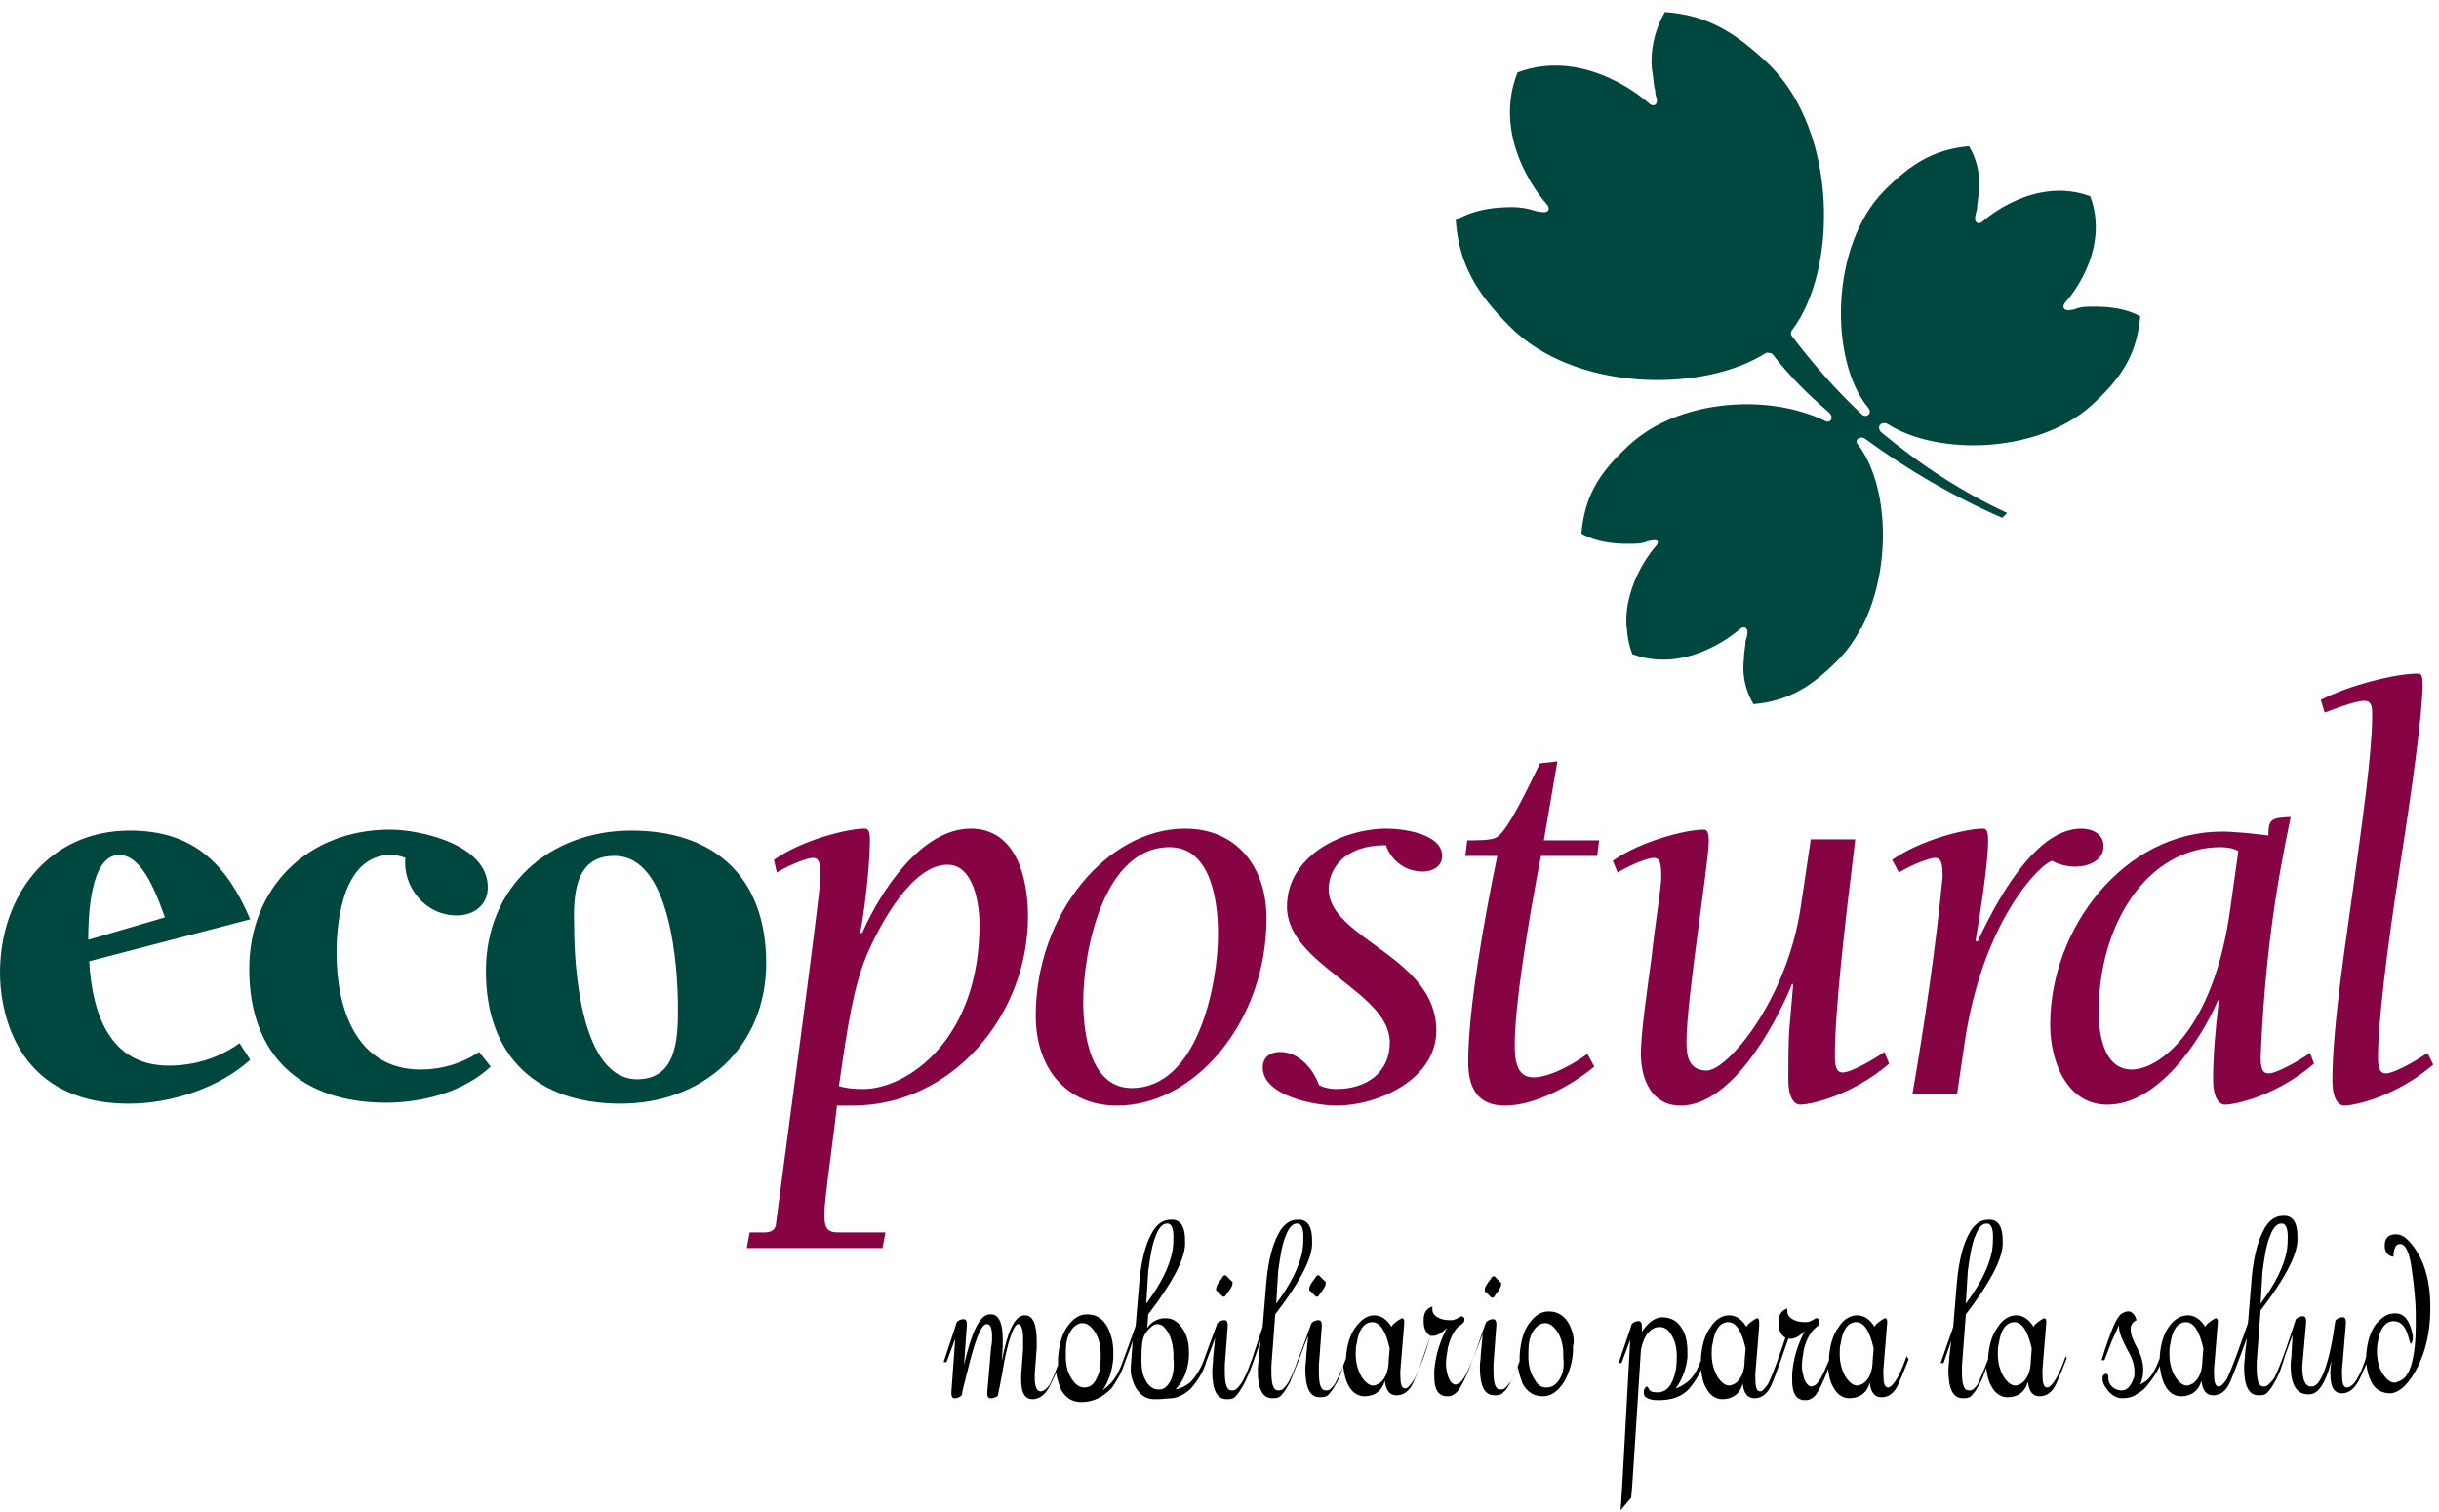
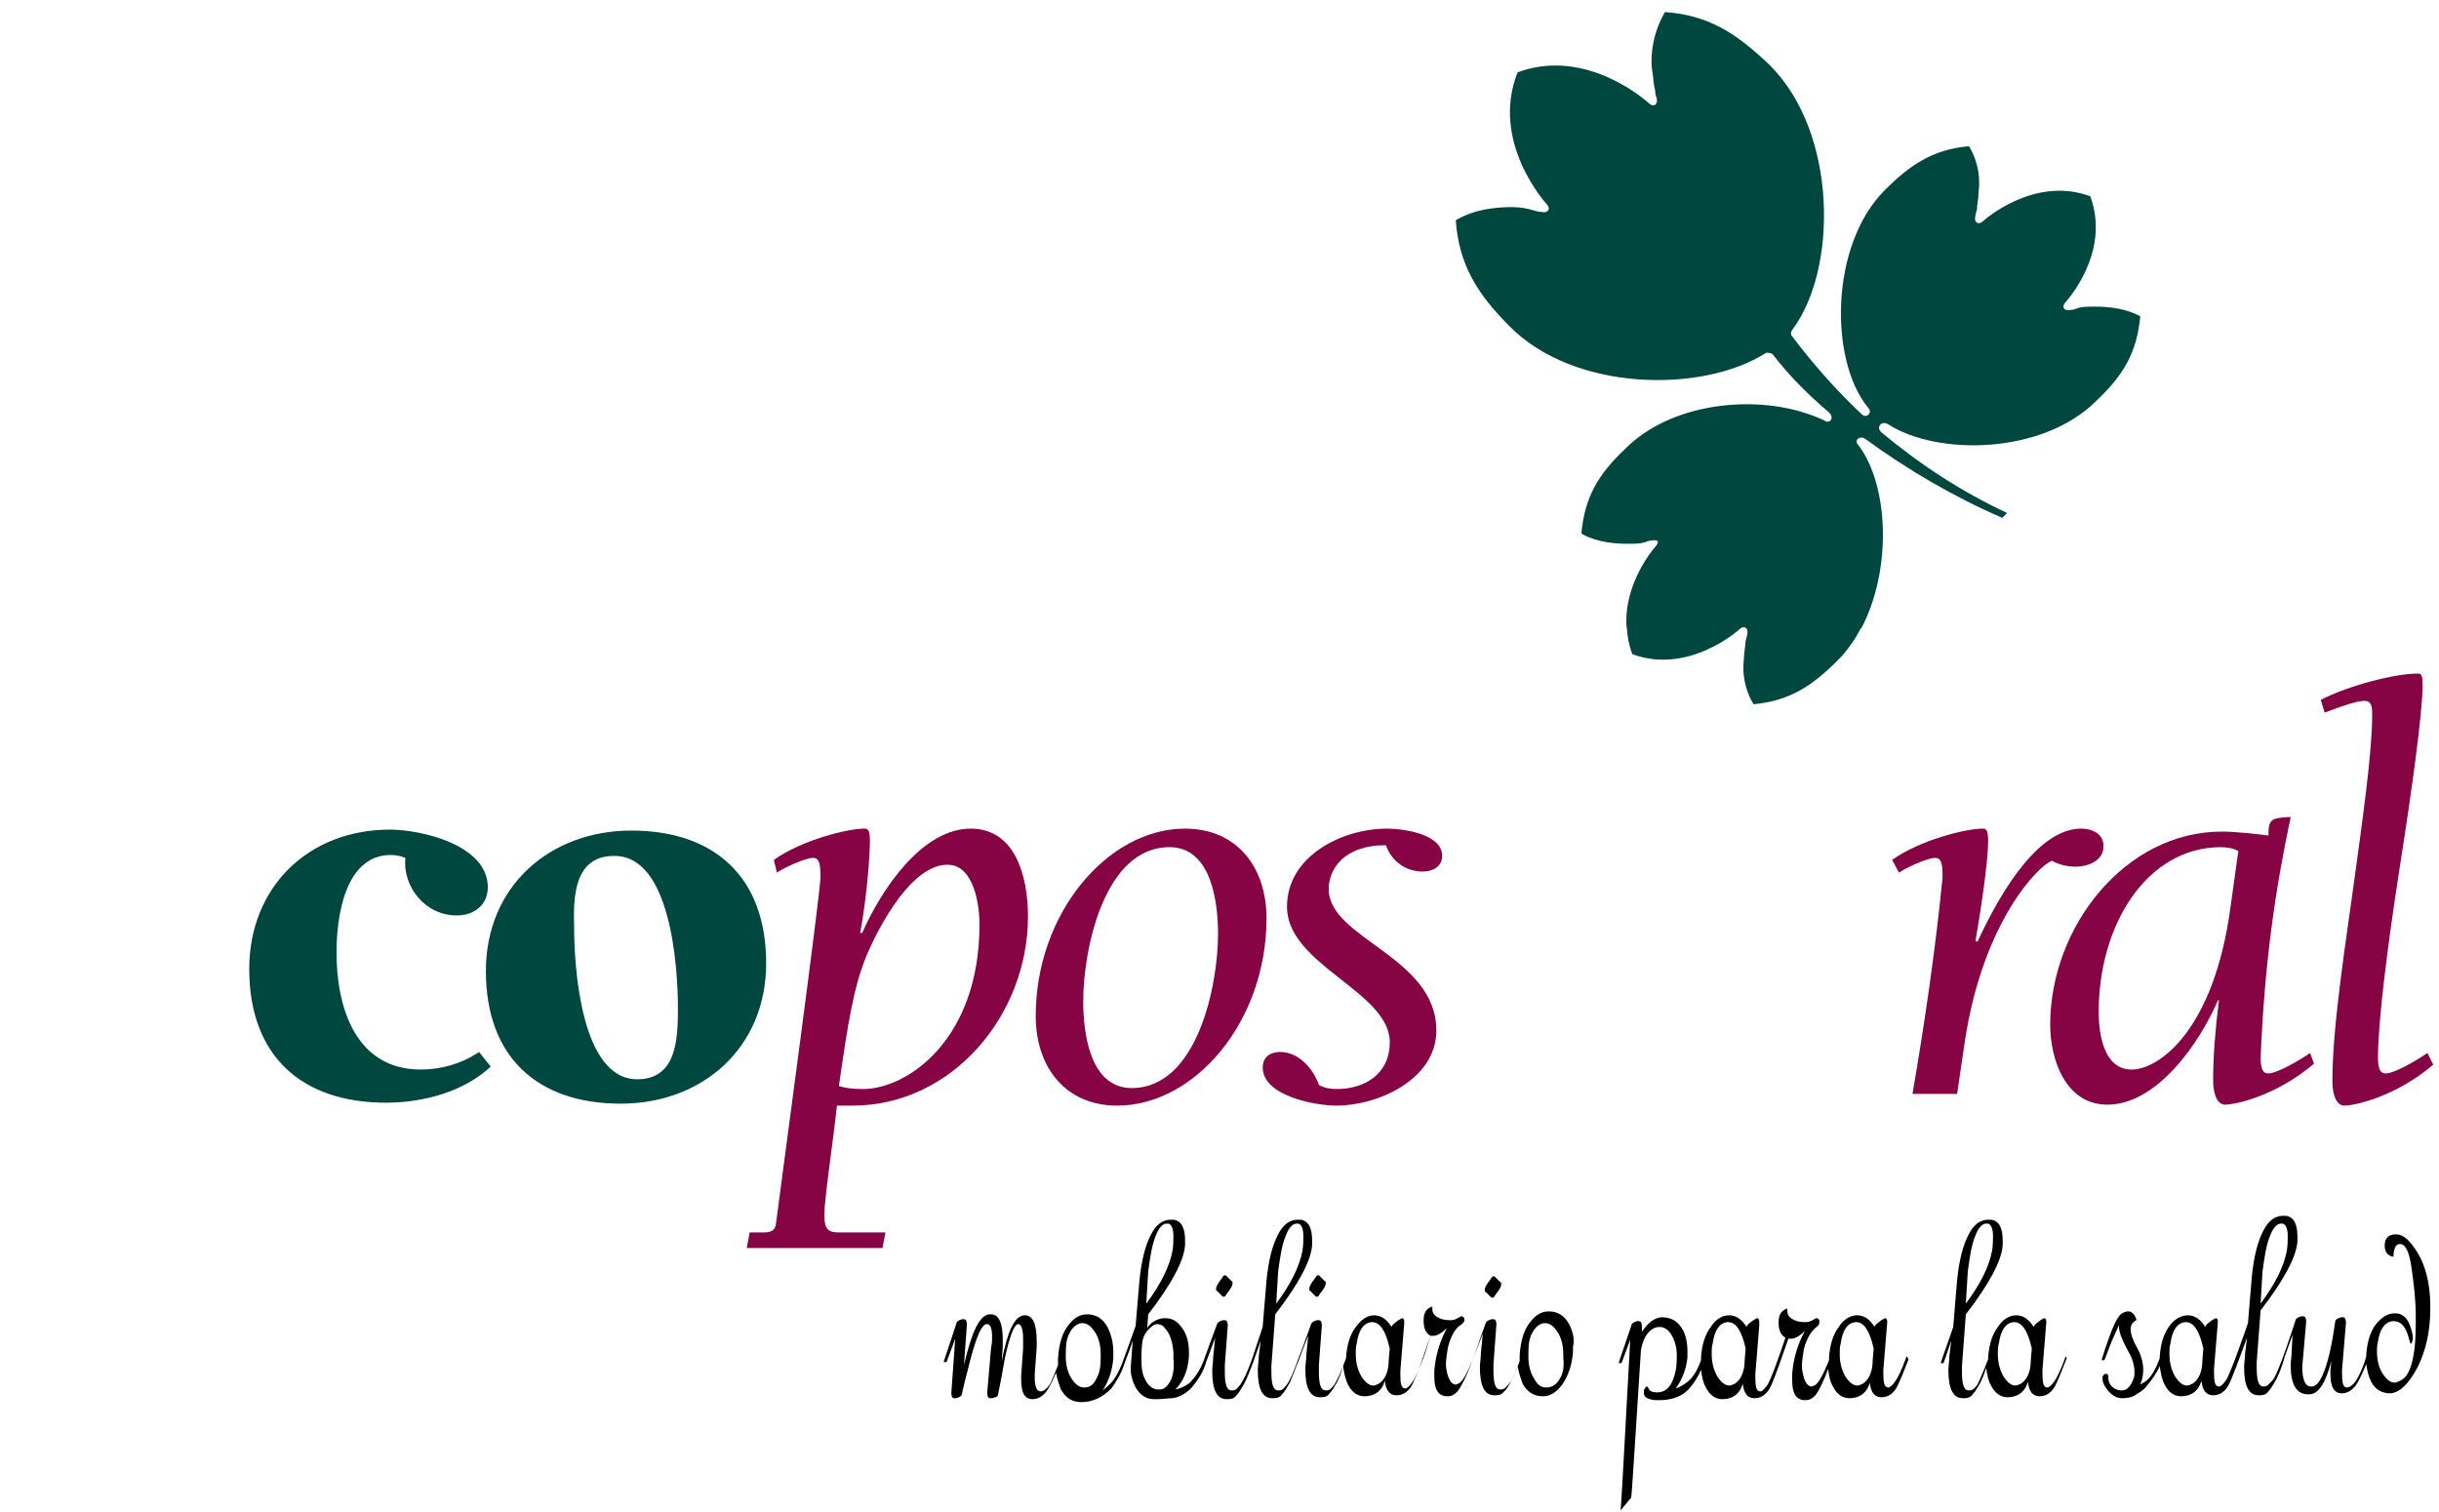
<svg xmlns="http://www.w3.org/2000/svg" width="100" height="62" viewBox="0 0 100 62" fill="none">
  <path d="M50.098 53.134C50.138 53.174 50.138 53.174 50.178 53.174C50.217 53.174 50.257 53.134 50.297 53.054L50.416 52.894C50.496 52.774 50.535 52.694 50.535 52.614C50.535 52.574 50.535 52.534 50.496 52.534L50.297 52.334C50.257 52.294 50.257 52.294 50.217 52.294C50.178 52.294 50.138 52.334 50.098 52.414L49.979 52.574C49.899 52.694 49.859 52.774 49.859 52.854C49.859 52.894 49.859 52.934 49.899 52.934L50.098 53.134Z" fill="black" />
  <path d="M53.719 52.934L53.918 53.134C53.958 53.174 53.958 53.174 53.998 53.174C54.038 53.174 54.077 53.134 54.117 53.054L54.236 52.894C54.316 52.774 54.356 52.694 54.356 52.614C54.356 52.574 54.356 52.534 54.316 52.534L54.117 52.334C54.077 52.294 54.077 52.294 54.038 52.294C53.998 52.294 53.958 52.334 53.918 52.414L53.799 52.574C53.719 52.694 53.68 52.774 53.68 52.854C53.68 52.894 53.68 52.934 53.719 52.934Z" fill="black" />
  <path d="M61.114 53.175C61.153 53.215 61.153 53.215 61.193 53.215C61.233 53.215 61.273 53.175 61.312 53.094L61.432 52.935C61.511 52.815 61.551 52.735 61.551 52.655C61.551 52.615 61.551 52.575 61.511 52.575L61.312 52.375C61.273 52.335 61.273 52.335 61.233 52.335C61.193 52.335 61.153 52.375 61.114 52.455L60.994 52.615C60.915 52.735 60.875 52.815 60.875 52.895C60.875 52.935 60.875 52.975 60.915 52.975L61.114 53.175Z" fill="black" />
  <path d="M63.976 56.494C63.857 56.734 63.658 56.894 63.419 56.894H63.38C63.181 56.894 63.022 56.774 62.903 56.534C62.743 56.294 62.664 55.974 62.664 55.614C62.664 55.574 62.664 55.534 62.664 55.494C62.664 55.135 62.704 54.855 62.823 54.654C62.942 54.415 63.141 54.255 63.34 54.255C63.539 54.255 63.698 54.375 63.857 54.615C64.016 54.855 64.095 55.175 64.095 55.534C64.095 55.574 64.095 55.614 64.095 55.654C64.135 56.014 64.095 56.294 63.976 56.494ZM56.938 55.774C56.938 56.254 56.779 56.574 56.541 56.734C56.461 56.774 56.382 56.814 56.302 56.814C56.143 56.814 55.984 56.694 55.825 56.454C55.666 56.174 55.586 55.894 55.586 55.494C55.586 55.374 55.586 55.214 55.626 55.094C55.706 54.535 55.904 54.255 56.223 54.215H56.262C56.58 54.215 56.819 54.575 56.978 55.294L56.938 55.774ZM47.992 56.614C47.873 56.854 47.714 56.974 47.554 56.974C47.515 56.974 47.475 56.974 47.435 56.974C47.197 56.934 47.038 56.774 46.918 56.494C46.839 56.334 46.799 56.094 46.799 55.774C46.799 55.574 46.799 55.294 46.839 55.014C46.879 54.775 46.998 54.575 47.197 54.415C47.276 54.335 47.356 54.295 47.435 54.295C47.554 54.295 47.674 54.335 47.753 54.455C47.952 54.654 48.071 54.974 48.111 55.454C48.111 55.534 48.111 55.614 48.111 55.694C48.151 56.054 48.111 56.374 47.992 56.614ZM44.453 56.894C44.254 56.894 44.095 56.774 43.936 56.534C43.777 56.294 43.697 55.974 43.697 55.614C43.697 55.574 43.697 55.534 43.697 55.494C43.697 55.135 43.737 54.855 43.857 54.654C43.976 54.415 44.175 54.255 44.373 54.255C44.572 54.255 44.731 54.375 44.89 54.615C45.049 54.855 45.129 55.175 45.129 55.534C45.129 55.574 45.129 55.614 45.129 55.654C45.129 56.014 45.089 56.294 44.97 56.494C44.851 56.774 44.692 56.894 44.453 56.894ZM47.077 52.135C47.157 51.535 47.236 51.015 47.395 50.655C47.515 50.335 47.674 50.175 47.833 50.175C47.873 50.175 47.912 50.175 47.912 50.175C48.032 50.215 48.111 50.375 48.111 50.695C48.111 50.855 48.111 51.055 48.071 51.295C47.952 51.935 47.594 52.655 46.998 53.455L47.077 52.135ZM52.405 52.135C52.485 51.535 52.565 51.015 52.724 50.655C52.843 50.335 53.002 50.175 53.161 50.175C53.201 50.175 53.24 50.175 53.24 50.175C53.36 50.215 53.439 50.375 53.439 50.695C53.439 50.855 53.439 51.055 53.4 51.295C53.28 51.935 52.922 52.655 52.326 53.455L52.405 52.135ZM64.334 54.295C64.135 53.935 63.857 53.775 63.499 53.775C63.181 53.775 62.942 53.935 62.704 54.255C62.465 54.575 62.346 55.014 62.306 55.574C62.306 55.654 62.306 55.734 62.306 55.814C62.147 56.294 61.988 56.614 61.869 56.734C61.749 56.894 61.67 56.974 61.551 56.974H61.511C61.312 56.974 61.233 56.734 61.233 56.214C61.233 56.134 61.233 56.054 61.233 55.934L61.352 54.335V54.295C61.352 54.175 61.312 54.095 61.233 54.095C61.193 54.095 61.193 54.095 61.153 54.095C60.994 54.135 60.914 54.215 60.914 54.255C60.636 55.014 60.477 55.534 60.358 55.814C60.119 56.374 59.96 56.654 59.801 56.734C59.761 56.734 59.722 56.774 59.682 56.774C59.563 56.774 59.443 56.654 59.364 56.414C59.324 56.294 59.284 56.094 59.284 55.934C59.284 55.734 59.324 55.534 59.364 55.254C59.483 54.775 59.682 54.455 59.881 54.335C59.96 54.295 60.04 54.215 60.04 54.135C60.04 54.095 60.04 54.095 60.04 54.055C60 54.015 60 53.975 59.92 53.975C59.881 53.975 59.841 54.015 59.761 54.055C59.682 54.095 59.602 54.135 59.483 54.135C59.404 54.135 59.284 54.135 59.125 54.095C58.887 54.015 58.728 53.895 58.728 53.695C58.728 53.655 58.728 53.615 58.728 53.575C58.489 53.655 58.37 53.815 58.37 54.135V54.175C58.37 54.455 58.449 54.655 58.648 54.775C58.529 55.175 58.449 55.454 58.37 55.654C58.171 56.214 58.012 56.534 57.893 56.694C57.773 56.854 57.694 56.934 57.614 56.934C57.455 56.934 57.415 56.734 57.415 56.374C57.415 56.334 57.415 56.294 57.415 56.214L57.575 54.255V54.215C57.575 54.095 57.535 54.055 57.495 54.055C57.455 54.055 57.415 54.095 57.336 54.135C57.177 54.255 57.058 54.335 57.058 54.415C56.859 54.095 56.62 53.935 56.342 53.935C56.063 53.935 55.825 54.095 55.586 54.415C55.348 54.734 55.228 55.135 55.189 55.654V55.694C54.99 56.254 54.831 56.574 54.712 56.774C54.592 56.934 54.513 57.014 54.394 57.014H54.354C54.155 57.014 54.075 56.774 54.075 56.254C54.075 56.174 54.075 56.094 54.075 55.974L54.195 54.375V54.335C54.195 54.215 54.155 54.135 54.075 54.135C54.036 54.135 54.036 54.135 53.996 54.135C53.837 54.175 53.757 54.255 53.757 54.295C53.519 54.934 53.36 55.414 53.24 55.694C53.042 56.254 52.883 56.614 52.763 56.774C52.644 56.934 52.564 57.014 52.445 57.014H52.405C52.207 57.014 52.127 56.774 52.127 56.254C52.127 56.174 52.127 56.094 52.127 56.014L52.286 53.895C53.24 52.655 53.757 51.695 53.797 51.055C53.797 50.975 53.797 50.935 53.797 50.855C53.797 50.335 53.638 50.055 53.32 50.015C53.28 50.015 53.24 50.015 53.201 50.015C52.883 50.015 52.604 50.215 52.405 50.615C52.167 51.055 52.008 51.695 51.928 52.495L51.769 54.415L51.332 55.734C51.133 56.294 50.974 56.614 50.855 56.774C50.735 56.934 50.656 57.014 50.537 57.014H50.497C50.298 57.014 50.218 56.774 50.218 56.254C50.218 56.174 50.218 56.094 50.218 55.974L50.338 54.375V54.335C50.338 54.215 50.298 54.135 50.218 54.135C50.179 54.135 50.179 54.135 50.139 54.135C49.98 54.175 49.9 54.255 49.9 54.295C49.622 55.054 49.423 55.574 49.344 55.814C49.185 56.214 48.986 56.494 48.787 56.694C48.588 56.854 48.389 56.934 48.191 56.974C48.509 56.654 48.708 56.214 48.747 55.614C48.747 55.574 48.747 55.494 48.747 55.454C48.747 55.054 48.668 54.734 48.469 54.455C48.27 54.175 48.071 54.055 47.793 54.055C47.753 54.055 47.714 54.055 47.674 54.055C47.395 54.095 47.157 54.255 47.038 54.455L47.077 53.895C48.032 52.655 48.548 51.695 48.588 51.055C48.588 50.975 48.588 50.935 48.588 50.855C48.588 50.335 48.429 50.055 48.111 50.015C48.071 50.015 48.032 50.015 47.992 50.015C47.674 50.015 47.395 50.215 47.197 50.615C46.958 51.055 46.799 51.695 46.719 52.495L46.56 54.375C46.362 54.934 46.203 55.374 46.083 55.694C45.924 56.174 45.725 56.534 45.527 56.734C45.367 56.894 45.248 56.974 45.209 57.014C45.447 56.654 45.606 56.214 45.646 55.694C45.646 55.614 45.646 55.534 45.646 55.454C45.646 55.054 45.566 54.734 45.407 54.415C45.209 54.055 44.93 53.895 44.572 53.895C44.254 53.895 44.016 54.055 43.777 54.375C43.538 54.694 43.419 55.135 43.379 55.694C43.379 55.774 43.379 55.854 43.379 55.934V55.974C43.26 56.294 43.141 56.574 43.061 56.734C42.942 56.934 42.783 57.054 42.664 57.054C42.505 57.054 42.425 56.854 42.425 56.494C42.425 56.454 42.425 56.414 42.425 56.334L42.505 55.254C42.505 55.135 42.505 55.054 42.505 54.974C42.505 54.295 42.346 53.935 42.028 53.935H41.988C41.59 53.975 41.312 54.575 41.073 55.814L41.113 55.214C41.113 55.094 41.113 55.014 41.113 54.934C41.113 54.255 40.954 53.895 40.636 53.895H40.556C40.159 53.935 39.841 54.615 39.523 55.974L39.642 54.335V54.295C39.642 54.175 39.602 54.095 39.523 54.095C39.483 54.095 39.483 54.095 39.443 54.095C39.284 54.135 39.204 54.215 39.204 54.295L38.688 55.854H38.807L39.165 54.895L39.006 57.094V57.134C39.006 57.254 39.045 57.334 39.125 57.334C39.165 57.334 39.165 57.334 39.204 57.334C39.364 57.294 39.443 57.214 39.443 57.174C39.443 57.094 39.562 56.614 39.801 55.694C40.039 54.815 40.238 54.335 40.437 54.295H40.477C40.596 54.295 40.676 54.455 40.676 54.815C40.676 54.934 40.676 55.094 40.636 55.254L40.477 57.094V57.134C40.477 57.254 40.517 57.334 40.596 57.334C40.636 57.334 40.636 57.334 40.676 57.334C40.835 57.294 40.914 57.254 40.914 57.214C40.914 57.174 41.033 56.694 41.193 55.734C41.391 54.775 41.59 54.295 41.749 54.295C41.868 54.295 41.948 54.495 41.948 54.895C41.948 55.014 41.948 55.135 41.948 55.294L41.868 56.414C41.868 56.494 41.868 56.534 41.868 56.574C41.868 57.134 42.028 57.374 42.346 57.374C42.584 57.374 42.823 57.214 42.982 56.934C43.101 56.734 43.181 56.534 43.3 56.294C43.34 56.534 43.419 56.774 43.499 56.974C43.697 57.334 43.976 57.494 44.334 57.494C44.811 57.494 45.209 57.294 45.566 56.934C45.765 56.654 45.964 56.334 46.083 55.974C46.123 55.814 46.282 55.494 46.441 54.974L46.362 56.054C46.362 56.094 46.362 56.134 46.362 56.174C46.362 56.414 46.441 56.654 46.56 56.894C46.759 57.214 46.998 57.374 47.316 57.374C47.356 57.374 47.435 57.374 47.475 57.374C47.674 57.374 47.873 57.334 48.071 57.334C48.35 57.294 48.628 57.134 48.827 56.934C49.105 56.614 49.344 56.254 49.463 55.814C49.542 55.614 49.662 55.294 49.821 54.855L49.741 55.654C49.741 55.854 49.702 56.054 49.702 56.214C49.702 57.014 49.9 57.374 50.298 57.374H50.338C50.497 57.374 50.616 57.334 50.696 57.214C50.815 57.094 50.894 56.934 51.014 56.734C51.133 56.494 51.252 56.214 51.411 55.774L51.69 54.974L51.61 55.614C51.61 55.814 51.57 56.014 51.57 56.174C51.57 56.974 51.769 57.334 52.167 57.334H52.207C52.366 57.334 52.485 57.294 52.565 57.174C52.684 57.054 52.763 56.894 52.883 56.694C52.962 56.494 53.081 56.214 53.201 55.894C53.28 55.734 53.4 55.334 53.638 54.775L53.559 55.574C53.559 55.774 53.519 55.974 53.519 56.134C53.519 56.934 53.718 57.294 54.115 57.294H54.155C54.314 57.294 54.433 57.254 54.513 57.134C54.632 57.014 54.712 56.854 54.831 56.654C54.91 56.494 54.99 56.294 55.069 56.014C55.109 56.294 55.149 56.534 55.268 56.774C55.427 57.094 55.666 57.254 55.944 57.254C56.342 57.254 56.66 57.054 56.779 56.614C56.819 57.014 56.978 57.214 57.256 57.214C57.455 57.214 57.614 57.134 57.733 57.014C57.853 56.894 57.932 56.734 58.012 56.534C58.091 56.374 58.211 56.094 58.33 55.694C58.41 55.494 58.489 55.214 58.648 54.775C58.688 54.775 58.728 54.775 58.767 54.775C58.926 54.775 59.125 54.654 59.324 54.455C59.006 55.054 58.847 55.654 58.807 56.214C58.807 56.294 58.807 56.374 58.807 56.454C58.807 56.894 58.926 57.134 59.125 57.214C59.205 57.254 59.284 57.254 59.364 57.254C59.523 57.254 59.642 57.174 59.761 57.054C59.92 56.854 60.159 56.374 60.437 55.614C60.437 55.614 60.636 55.094 60.795 54.694L60.716 55.494C60.716 55.694 60.676 55.894 60.676 56.054C60.676 56.854 60.875 57.214 61.272 57.214H61.312C61.471 57.214 61.59 57.174 61.67 57.054C61.789 56.974 61.869 56.774 61.988 56.574C62.068 56.414 62.147 56.254 62.227 56.014C62.266 56.294 62.346 56.494 62.425 56.734C62.624 57.094 62.903 57.254 63.26 57.254C63.658 57.254 63.897 56.974 64.056 56.774C64.294 56.414 64.453 55.974 64.493 55.454C64.493 55.374 64.493 55.294 64.493 55.214C64.573 54.934 64.493 54.615 64.334 54.295Z" fill="black" />
  <path d="M83.264 55.774C83.264 56.254 83.105 56.574 82.867 56.734C82.787 56.774 82.708 56.814 82.628 56.814C82.469 56.814 82.31 56.694 82.151 56.454C81.992 56.174 81.912 55.894 81.912 55.494C81.912 55.374 81.912 55.214 81.952 55.094C82.032 54.535 82.231 54.255 82.549 54.215H82.588C82.906 54.215 83.145 54.575 83.304 55.294L83.264 55.774ZM80.68 52.135C80.759 51.535 80.839 51.015 80.998 50.655C81.117 50.335 81.276 50.175 81.435 50.175C81.475 50.175 81.515 50.175 81.515 50.175C81.634 50.215 81.714 50.375 81.714 50.695C81.714 50.855 81.714 51.055 81.674 51.295C81.555 51.935 81.197 52.655 80.6 53.455L80.68 52.135ZM84.696 55.614C84.497 56.174 84.338 56.494 84.219 56.654C84.099 56.814 84.02 56.894 83.94 56.894C83.781 56.894 83.741 56.694 83.741 56.334C83.741 56.294 83.741 56.254 83.741 56.174L83.9 54.215C83.9 54.095 83.861 54.055 83.821 54.055C83.781 54.055 83.741 54.095 83.662 54.135C83.503 54.255 83.384 54.335 83.384 54.415C83.185 54.095 82.946 53.935 82.668 53.935C82.389 53.935 82.111 54.095 81.912 54.415C81.674 54.734 81.555 55.135 81.515 55.654C81.515 55.694 81.515 55.734 81.515 55.734C81.316 56.254 81.157 56.614 81.077 56.774C80.958 56.934 80.879 57.014 80.759 57.014H80.719C80.521 57.014 80.441 56.774 80.441 56.254C80.441 56.174 80.441 56.094 80.441 56.014L80.6 53.895C81.555 52.655 82.071 51.695 82.111 51.055C82.111 50.975 82.111 50.935 82.111 50.855C82.111 50.335 81.952 50.055 81.634 50.015C81.594 50.015 81.555 50.015 81.515 50.015C81.197 50.015 80.918 50.215 80.719 50.615C80.481 51.055 80.322 51.695 80.242 52.495L80.083 54.415L79.566 55.894H79.686L80.004 54.974L79.924 55.614C79.924 55.814 79.885 56.014 79.885 56.174C79.885 56.974 80.083 57.334 80.481 57.334H80.521C80.68 57.334 80.799 57.294 80.879 57.174C80.998 57.054 81.077 56.894 81.197 56.694C81.276 56.534 81.356 56.334 81.435 56.094C81.475 56.374 81.515 56.614 81.634 56.814C81.793 57.134 82.032 57.294 82.31 57.294C82.708 57.294 83.026 57.094 83.145 56.654C83.185 57.054 83.344 57.254 83.622 57.254C83.821 57.254 83.98 57.174 84.099 57.054C84.219 56.934 84.298 56.774 84.378 56.574C84.457 56.414 84.576 56.094 84.736 55.694L84.696 55.614Z" fill="black" />
  <path d="M90.299 55.774C90.299 56.254 90.14 56.574 89.902 56.734C89.822 56.774 89.743 56.814 89.663 56.814C89.504 56.814 89.345 56.694 89.186 56.454C89.027 56.174 88.947 55.894 88.947 55.494C88.947 55.374 88.947 55.214 88.987 55.094C89.067 54.535 89.266 54.255 89.584 54.215H89.623C89.942 54.215 90.18 54.575 90.339 55.294L90.299 55.774ZM92.765 52.135C92.844 51.535 92.924 51.015 93.083 50.655C93.202 50.335 93.361 50.175 93.52 50.175C93.56 50.175 93.6 50.175 93.6 50.175C93.719 50.215 93.798 50.375 93.798 50.695C93.798 50.855 93.798 51.055 93.759 51.295C93.639 51.935 93.281 52.655 92.685 53.455L92.765 52.135ZM99.126 51.375C98.808 50.855 98.53 50.615 98.252 50.615H98.212C97.934 50.615 97.775 50.775 97.775 51.055V51.095C97.775 51.335 97.894 51.495 98.132 51.535C98.132 51.175 98.252 51.015 98.371 51.015C98.411 51.015 98.411 51.015 98.451 51.015C98.649 51.055 98.808 51.415 98.888 52.095C98.967 52.655 99.047 53.295 99.047 53.975C99.047 54.095 99.047 54.175 99.047 54.295C99.047 55.694 98.808 56.454 98.411 56.614C98.331 56.654 98.252 56.694 98.172 56.694C98.013 56.694 97.854 56.574 97.695 56.334C97.536 56.094 97.457 55.774 97.457 55.414C97.457 55.294 97.457 55.174 97.496 55.014C97.576 54.495 97.775 54.215 98.093 54.175H98.132C98.451 54.175 98.649 54.414 98.769 54.894C98.808 55.014 98.808 55.094 98.848 55.094C98.848 55.094 98.888 55.094 98.888 55.054C98.888 55.014 98.928 54.974 98.928 54.894C98.928 54.815 98.928 54.734 98.888 54.614C98.848 54.414 98.769 54.215 98.649 54.055C98.53 53.935 98.411 53.855 98.212 53.855H98.172C97.894 53.855 97.655 54.015 97.417 54.295C97.178 54.614 97.059 55.014 97.019 55.534C97.019 55.574 97.019 55.574 97.019 55.614C96.9 56.054 96.741 56.374 96.621 56.574C96.502 56.774 96.343 56.894 96.224 56.894C96.065 56.894 96.025 56.694 96.025 56.334C96.025 56.294 96.025 56.254 96.025 56.174L96.184 54.255V54.215C96.184 54.095 96.144 54.015 96.065 54.015C96.025 54.015 96.025 54.015 95.985 54.015C95.826 54.055 95.747 54.135 95.747 54.175C95.508 55.934 95.15 56.854 94.792 56.854H94.753C94.514 56.854 94.395 56.574 94.395 56.054V56.014L94.554 54.215V54.175C94.554 54.055 94.514 53.975 94.435 53.975C94.395 53.975 94.395 53.975 94.355 53.975C94.196 54.015 94.117 54.095 94.117 54.135C94.117 54.135 93.401 56.414 93.162 56.614C93.043 56.734 92.963 56.854 92.844 56.854H92.804C92.606 56.854 92.526 56.614 92.526 56.094C92.526 56.014 92.526 55.934 92.526 55.854L92.685 53.735C93.639 52.495 94.156 51.535 94.196 50.895C94.196 50.815 94.196 50.775 94.196 50.695C94.196 50.175 94.037 49.895 93.719 49.855C93.679 49.855 93.639 49.855 93.6 49.855C93.281 49.855 93.003 50.055 92.804 50.455C92.566 50.895 92.407 51.535 92.327 52.335L92.168 54.255C92.168 54.255 91.413 56.454 91.254 56.614C91.134 56.774 91.055 56.854 90.975 56.854C90.816 56.854 90.776 56.654 90.776 56.294C90.776 56.254 90.776 56.214 90.776 56.134L90.936 54.175V54.215C90.936 54.095 90.896 54.055 90.856 54.055C90.816 54.055 90.776 54.095 90.697 54.135C90.538 54.255 90.419 54.334 90.419 54.414C90.22 54.095 89.981 53.935 89.703 53.935C89.425 53.935 89.146 54.095 88.947 54.374C88.709 54.694 88.59 55.094 88.55 55.614C88.55 55.654 88.55 55.654 88.55 55.694C88.391 56.134 88.192 56.494 87.953 56.654C87.874 56.694 87.834 56.734 87.754 56.774C87.834 56.574 87.874 56.374 87.874 56.174C87.874 55.894 87.794 55.574 87.635 55.294C87.436 54.934 87.357 54.694 87.357 54.495C87.357 54.334 87.436 54.215 87.596 54.135C87.556 53.935 87.436 53.815 87.317 53.775C87.277 53.775 87.238 53.775 87.238 53.775C87.158 53.775 87.079 53.815 86.999 53.855C86.88 53.935 86.76 54.135 86.641 54.414C86.522 54.694 86.363 55.134 86.164 55.774H86.283C86.442 55.374 86.562 55.014 86.681 54.775C86.76 54.614 86.8 54.495 86.88 54.334C86.88 54.374 86.88 54.374 86.88 54.414C86.88 54.614 86.999 54.934 87.238 55.374C87.436 55.694 87.516 56.014 87.516 56.254C87.516 56.374 87.516 56.454 87.476 56.534C87.357 56.854 87.198 57.014 86.999 57.014C86.8 57.014 86.641 56.934 86.522 56.774C86.442 56.654 86.442 56.534 86.442 56.454C86.442 56.374 86.403 56.334 86.363 56.334H86.323C86.244 56.374 86.204 56.414 86.204 56.494V56.534C86.204 56.654 86.244 56.774 86.363 56.934C86.522 57.174 86.76 57.334 86.999 57.334C87.238 57.334 87.436 57.294 87.596 57.174C87.794 57.054 87.914 56.974 88.033 56.814C88.232 56.574 88.43 56.294 88.55 56.014C88.59 56.294 88.629 56.534 88.749 56.774C88.908 57.094 89.146 57.254 89.424 57.254C89.822 57.254 90.14 57.054 90.26 56.614C90.299 57.014 90.458 57.214 90.737 57.214C90.936 57.214 91.095 57.134 91.214 57.014C91.333 56.894 91.413 56.734 91.492 56.534C91.572 56.374 92.128 54.854 92.128 54.854L92.049 55.494C92.049 55.694 92.009 55.894 92.009 56.054C92.009 56.854 92.208 57.214 92.606 57.214H92.645C92.804 57.214 92.924 57.174 93.003 57.054C93.122 56.934 93.202 56.774 93.321 56.574C93.441 56.334 93.56 56.054 93.679 55.614L93.997 54.734L93.957 55.454C93.957 55.654 93.918 55.814 93.918 55.974C93.918 56.774 94.156 57.174 94.633 57.174H94.673C95.071 57.174 95.349 56.694 95.588 55.814L95.548 56.174C95.548 56.254 95.548 56.294 95.548 56.334C95.548 56.894 95.707 57.134 96.025 57.134C96.264 57.134 96.502 56.974 96.661 56.694C96.781 56.494 96.9 56.214 97.019 55.934C97.059 56.214 97.099 56.414 97.218 56.654C97.377 56.974 97.655 57.134 98.013 57.134C98.411 57.094 98.769 56.734 99.126 56.054C99.445 55.414 99.643 54.614 99.643 53.695V53.535C99.643 52.655 99.445 51.895 99.126 51.375Z" fill="black" />
  <path d="M76.781 55.774C76.781 56.254 76.622 56.574 76.383 56.734C76.304 56.774 76.224 56.814 76.145 56.814C75.986 56.814 75.827 56.694 75.668 56.454C75.509 56.174 75.429 55.894 75.429 55.494C75.429 55.374 75.429 55.214 75.469 55.094C75.548 54.534 75.747 54.254 76.065 54.214H76.105C76.423 54.214 76.662 54.574 76.821 55.294L76.781 55.774ZM71.532 55.774C71.532 56.254 71.373 56.574 71.135 56.734C71.055 56.774 70.976 56.814 70.896 56.814C70.737 56.814 70.578 56.694 70.419 56.454C70.26 56.174 70.18 55.894 70.18 55.494C70.18 55.374 70.18 55.214 70.22 55.094C70.3 54.534 70.499 54.254 70.817 54.214H70.856C71.174 54.214 71.413 54.574 71.572 55.294L71.532 55.774ZM78.173 55.614C77.974 56.174 77.815 56.494 77.695 56.654C77.576 56.814 77.497 56.894 77.417 56.894C77.258 56.894 77.218 56.694 77.218 56.334C77.218 56.294 77.218 56.254 77.218 56.174L77.377 54.214C77.377 54.094 77.338 54.054 77.298 54.054C77.258 54.054 77.218 54.094 77.139 54.134C76.98 54.254 76.861 54.334 76.861 54.414C76.662 54.094 76.423 53.934 76.145 53.934C75.866 53.934 75.588 54.094 75.389 54.414C75.151 54.734 75.031 55.134 74.992 55.654C74.992 55.694 74.992 55.734 74.992 55.774C74.753 56.374 74.554 56.734 74.395 56.814C74.356 56.814 74.316 56.854 74.276 56.854C74.157 56.854 74.037 56.734 73.958 56.494C73.918 56.334 73.878 56.174 73.878 56.014C73.878 55.814 73.918 55.614 73.958 55.334C74.077 54.854 74.276 54.574 74.475 54.414C74.554 54.374 74.594 54.294 74.594 54.214C74.594 54.174 74.594 54.174 74.594 54.134C74.554 54.094 74.554 54.054 74.475 54.054C74.435 54.054 74.395 54.094 74.316 54.134C74.236 54.174 74.157 54.214 74.037 54.214C73.958 54.214 73.838 54.214 73.68 54.174C73.441 54.094 73.282 53.974 73.282 53.774C73.282 53.734 73.282 53.694 73.282 53.654C73.043 53.734 72.924 53.894 72.924 54.214V54.254C72.924 54.534 73.004 54.734 73.202 54.854C73.043 55.334 72.606 56.614 72.447 56.814C72.288 57.014 72.248 57.054 72.168 57.054C72.01 57.054 71.97 56.854 71.97 56.494C71.97 56.454 71.97 56.414 71.97 56.334L72.129 54.374V54.214C72.129 54.094 72.089 54.054 72.049 54.054C72.01 54.054 71.97 54.094 71.89 54.134C71.731 54.254 71.612 54.334 71.612 54.414C71.413 54.094 71.174 53.934 70.896 53.934C70.618 53.934 70.34 54.094 70.141 54.414C69.902 54.734 69.783 55.134 69.743 55.654C69.743 55.694 69.743 55.734 69.743 55.774C69.584 56.214 69.385 56.534 69.147 56.694C68.988 56.814 68.829 56.894 68.709 56.934C68.988 56.534 69.147 56.094 69.186 55.654C69.186 55.574 69.186 55.494 69.186 55.414C69.186 55.014 69.107 54.694 68.948 54.454C68.749 54.134 68.471 54.014 68.113 54.014C67.795 54.054 67.556 54.254 67.318 54.614V54.414V54.374C67.318 54.254 67.278 54.174 67.198 54.174C67.159 54.174 67.159 54.174 67.119 54.174C66.96 54.214 66.88 54.294 66.88 54.374L66.363 55.894H66.483L66.84 54.934C66.761 56.254 66.483 61.733 66.443 61.933L66.88 61.413C66.92 61.173 67.198 56.534 67.278 55.374C67.357 54.894 67.556 54.574 67.835 54.454C67.914 54.414 67.993 54.414 68.073 54.414C68.232 54.414 68.431 54.534 68.55 54.774C68.669 54.974 68.749 55.254 68.749 55.574C68.749 55.734 68.749 55.934 68.709 56.174C68.59 56.774 68.351 57.094 67.954 57.094C67.755 57.094 67.636 57.054 67.596 56.934C67.556 56.894 67.556 56.854 67.516 56.854C67.477 56.854 67.477 56.894 67.437 56.934C67.397 56.974 67.397 57.054 67.397 57.094C67.397 57.134 67.397 57.174 67.437 57.254C67.516 57.334 67.675 57.414 67.954 57.414H68.033C68.55 57.414 68.988 57.254 69.266 56.934C69.465 56.694 69.624 56.454 69.743 56.174C69.783 56.454 69.823 56.694 69.942 56.894C70.101 57.214 70.34 57.374 70.618 57.374C71.015 57.374 71.334 57.174 71.453 56.734C71.493 57.134 71.652 57.334 71.93 57.334C72.129 57.334 72.288 57.254 72.407 57.134C72.526 57.014 72.606 56.854 72.686 56.654C72.765 56.494 73.202 55.254 73.322 54.894C73.361 54.894 73.401 54.894 73.441 54.894C73.6 54.894 73.799 54.774 73.998 54.574C73.68 55.174 73.52 55.774 73.481 56.334C73.481 56.414 73.481 56.494 73.481 56.614C73.481 57.054 73.6 57.294 73.799 57.374C73.878 57.414 73.958 57.414 74.037 57.414C74.196 57.414 74.316 57.334 74.435 57.214C74.554 57.054 74.753 56.694 74.952 56.134C74.992 56.414 75.031 56.654 75.151 56.854C75.31 57.174 75.548 57.334 75.827 57.334C76.224 57.334 76.542 57.134 76.662 56.694C76.701 57.094 76.861 57.294 77.139 57.294C77.338 57.294 77.497 57.214 77.616 57.094C77.735 56.974 77.815 56.814 77.894 56.614C77.974 56.454 78.093 56.134 78.252 55.734L78.173 55.614Z" fill="black" />
-   <path d="M3.618 38.537C3.618 37.737 3.658 35.058 4.891 35.058C5.885 35.058 6.481 36.857 6.76 37.617L3.618 38.537ZM9.821 42.776C8.986 43.376 7.992 43.696 6.919 43.696C4.453 43.696 3.777 41.496 3.658 39.417L10.259 37.697C9.304 35.458 7.952 34.058 5.328 34.058C1.988 34.058 0 36.737 0 39.897C0 41.136 0.437 45.256 5.288 45.256C6.998 45.256 8.986 44.616 10.259 43.456L9.821 42.776Z" fill="#004740" />
  <path d="M19.642 43.137C18.927 43.617 18.092 43.857 17.257 43.857C14.593 43.857 13.797 41.337 13.797 39.057C13.797 37.658 14.115 35.058 16.024 35.058C16.223 35.058 16.422 35.098 16.62 35.178C16.501 36.338 17.416 37.538 18.728 37.538C19.404 37.538 20 37.138 20 36.378C20 34.658 17.296 34.019 15.984 34.019C12.644 34.019 10.219 36.378 10.219 39.737C10.219 43.297 12.366 45.216 15.825 45.216C17.336 45.216 19.006 44.776 20.119 43.737L19.642 43.137Z" fill="#004740" />
  <path d="M27.795 41.336C27.795 42.576 27.755 44.256 26.125 44.256C23.819 44.256 23.54 39.657 23.54 38.017C23.5 36.777 23.54 35.098 25.171 35.098C27.516 35.058 27.795 39.697 27.795 41.336ZM25.886 34.058C22.546 34.058 19.922 36.337 19.922 39.817C19.922 43.376 22.069 45.256 25.449 45.256C28.789 45.256 31.413 42.976 31.413 39.497C31.413 35.938 29.266 34.058 25.886 34.058Z" fill="#004740" />
  <path d="M31.85 35.778C32.446 35.418 33.122 35.178 33.321 35.178C33.599 35.178 33.639 35.418 33.639 35.978C33.639 36.618 31.929 49.255 31.81 50.215C31.77 50.495 31.532 50.535 31.333 50.535H30.736L30.617 51.175H36.184L36.303 50.535H34.395C33.997 50.535 33.798 50.455 33.798 49.815C33.798 49.175 34.156 46.816 34.315 45.336H34.951C39.047 45.336 42.148 41.617 42.148 37.578C42.148 35.938 41.631 33.978 39.802 33.978C37.774 33.978 36.104 36.538 35.349 38.257H35.269C35.548 36.738 35.667 35.098 35.667 34.458C35.667 33.978 35.548 33.978 35.428 33.978C34.792 33.978 32.923 34.418 31.73 35.258L31.85 35.778ZM35.548 39.137C36.065 37.938 37.377 35.458 38.848 35.458C39.961 35.458 40.16 37.178 40.16 37.898C40.16 42.657 37.178 44.656 35.389 44.656C34.951 44.656 34.673 44.616 34.395 44.536C34.752 42.057 34.991 40.457 35.548 39.137Z" fill="#860344" />
  <path d="M44.413 41.057C44.413 38.977 45.248 34.738 47.952 34.738C49.662 34.738 49.94 36.978 49.94 38.297C49.94 40.377 49.105 44.616 46.401 44.616C44.691 44.616 44.413 42.377 44.413 41.057ZM42.465 41.657C42.465 43.776 43.697 45.336 45.805 45.336C48.986 45.336 51.928 41.897 51.928 37.657C51.928 35.538 50.696 33.978 48.588 33.978C45.407 33.978 42.465 37.458 42.465 41.657Z" fill="#860344" />
  <path d="M59.129 35.098C59.129 34.178 57.499 33.978 56.863 33.978C55.034 33.978 52.767 35.098 52.767 37.178C52.767 39.577 56.982 40.657 56.982 42.737C56.982 44.016 55.988 44.656 54.795 44.656C54.557 44.656 54.318 44.616 54.08 44.496C53.841 43.816 53.245 43.136 52.489 43.136C52.092 43.136 51.773 43.336 51.773 43.776C51.773 44.936 53.921 45.336 54.795 45.336C56.505 45.336 58.891 44.256 58.891 42.257C58.891 39.217 54.477 38.497 54.477 36.458C54.477 35.658 55.074 34.658 56.823 34.658C57.062 35.338 57.658 35.738 58.334 35.738C58.732 35.738 59.129 35.538 59.129 35.098Z" fill="#860344" />
-   <path d="M63.855 31.219L63.14 31.299C62.742 32.099 61.828 34.099 61.35 34.339C61.152 34.459 60.595 34.459 60.158 34.459L60.078 35.098H61.39C60.834 37.778 60.197 41.417 60.197 43.537C60.197 44.577 60.555 45.336 61.708 45.336C62.941 45.336 64.452 44.496 65.367 43.737L65.088 43.217C64.293 43.777 63.458 44.177 62.861 44.177C62.146 44.177 62.106 43.377 62.106 42.857C62.106 41.217 62.623 37.978 63.18 35.098H65.486L65.565 34.459H63.299L63.855 31.219Z" fill="#860344" />
-   <path d="M74.237 34.458L73.839 37.138C73.282 41.017 70.817 43.897 69.982 43.897C69.187 43.897 69.147 43.217 69.147 42.697C69.147 40.977 70.061 35.378 70.061 34.498C70.061 34.019 69.942 34.019 69.823 34.019C69.187 34.019 67.318 34.458 66.125 35.298L66.324 35.778C66.92 35.418 67.596 35.178 67.795 35.178C68.073 35.178 68.113 35.418 68.113 35.978C68.113 36.378 67.874 37.778 67.716 39.258C67.517 40.737 67.278 42.337 67.278 43.217C67.278 44.257 67.716 45.336 68.908 45.336C70.976 45.336 72.765 42.097 73.481 40.337L73.521 40.377L73.362 42.217C73.322 42.857 73.322 43.457 73.322 44.257C73.322 45.136 73.64 45.296 73.799 45.296C74.237 45.296 75.906 44.936 77.457 43.617L77.258 43.137C76.861 43.417 75.906 43.977 75.549 43.977C75.39 43.977 75.231 43.897 75.231 43.337C75.231 41.417 75.628 38.018 76.066 34.418H74.237V34.458Z" fill="#860344" />
  <path d="M77.856 35.778C78.453 35.418 79.129 35.178 79.328 35.178C79.606 35.178 79.646 35.418 79.646 35.978C79.367 38.817 78.93 41.857 78.413 44.856H80.242L80.56 42.697C81.316 37.697 83.662 35.418 84.139 35.298C84.417 35.458 84.775 35.538 85.093 35.538C85.61 35.538 86.246 35.298 86.246 34.698C86.246 34.178 85.769 33.978 85.332 33.978C83.662 33.978 82.151 36.298 81.077 38.617L80.998 38.577C81.197 37.418 81.515 35.378 81.515 34.458C81.515 33.978 81.395 33.978 81.276 33.978C80.64 33.978 78.771 34.418 77.578 35.258L77.856 35.778Z" fill="#860344" />
  <path d="M87.399 43.857C86.246 43.857 86.047 42.377 86.047 41.498C86.047 37.898 88.035 34.739 91.057 34.739C91.295 34.739 91.574 34.779 91.772 34.899L91.454 37.178C90.778 42.257 88.512 43.857 87.399 43.857ZM94.715 43.177C94.317 43.457 93.363 44.017 93.005 44.017C92.846 44.017 92.687 43.937 92.687 43.377C92.846 39.498 93.283 36.498 93.92 33.499C93.124 33.539 93.005 33.579 93.005 34.259C92.329 34.179 91.613 34.099 91.097 34.099C87.12 34.099 84.059 38.018 84.059 42.017C84.059 43.457 84.695 45.297 86.405 45.297C88.432 45.297 90.182 42.777 90.937 41.017H90.977C90.818 42.297 90.739 43.377 90.739 44.257C90.739 45.137 91.057 45.297 91.216 45.297C91.653 45.297 93.323 44.937 94.874 43.617L94.715 43.177Z" fill="#860344" />
  <path d="M95.311 29.219C96.266 28.859 96.703 28.739 96.942 28.739C97.26 28.739 97.26 29.019 97.26 29.339C97.26 30.859 96.862 33.658 96.465 36.538C96.266 38.057 95.629 41.977 95.629 44.296C95.629 45.176 95.948 45.336 96.107 45.336C96.544 45.336 98.214 44.976 99.765 43.656L99.526 43.176C99.129 43.456 98.174 44.016 97.816 44.016C97.657 44.016 97.498 43.936 97.498 43.377C97.498 41.977 97.856 38.977 98.413 35.418C98.89 32.379 99.327 29.219 99.327 28.099C99.327 27.7 99.288 27.619 99.129 27.619C98.214 27.619 96.305 28.099 95.152 28.699L95.311 29.219Z" fill="#860344" />
  <path d="M67.89 22.393C67.89 22.393 66.56 23.86 66.689 25.724L66.7 25.713C66.715 26.069 66.783 26.442 66.923 26.823C69.244 27.684 71.305 25.816 71.305 25.816C71.504 25.616 71.703 25.749 71.636 26.015C71.636 26.015 71.636 26.082 71.57 26.282C71.569 26.375 71.555 26.482 71.539 26.596C71.522 26.729 71.502 26.871 71.502 27.014C71.434 27.547 71.499 28.212 71.896 28.877C73.357 28.741 74.287 28.14 75.351 27.073C75.729 26.694 76.044 26.246 76.299 25.753L76.311 25.771C77.577 23.373 77.451 19.912 76.193 18.25C75.995 18.051 76.26 17.851 76.459 17.984C78.182 19.245 80.105 20.373 82.094 21.234L82.293 21.034C80.437 20.172 78.713 19.044 77.123 17.716C76.925 17.517 77.124 17.25 77.389 17.383C79.444 18.71 83.758 18.635 85.952 16.434C87.082 15.367 87.615 14.434 87.751 12.97C87.154 12.638 86.424 12.573 85.893 12.574C85.561 12.574 85.362 12.575 85.163 12.642C85.03 12.709 84.897 12.709 84.897 12.709C84.632 12.776 84.5 12.576 84.699 12.376C84.699 12.376 86.561 10.376 85.703 8.048C83.382 7.187 81.321 9.055 81.321 9.055C81.121 9.255 80.923 9.122 80.99 8.856C80.99 8.856 80.99 8.789 81.056 8.59C81.057 8.497 81.071 8.39 81.087 8.275C81.105 8.143 81.124 8 81.124 7.857C81.192 7.325 81.126 6.659 80.73 5.994C79.269 6.13 78.339 6.731 77.275 7.798C75.014 10.066 75.005 14.791 76.594 16.719C76.793 16.918 76.527 17.185 76.329 16.985C75.269 15.989 74.341 14.926 73.481 13.796C73.415 13.73 73.415 13.596 73.481 13.53C75.344 11.063 75.355 5.472 72.573 2.682C71.182 1.354 70.055 0.624 68.264 0.494C67.798 1.294 67.663 2.159 67.729 2.825C67.758 2.974 67.774 3.124 67.789 3.262C67.807 3.43 67.823 3.58 67.86 3.69C67.859 3.889 67.925 4.022 67.925 4.022C67.991 4.288 67.792 4.422 67.593 4.223C67.593 4.223 65.076 1.898 62.22 2.968C61.087 5.833 63.404 8.358 63.404 8.358C63.603 8.557 63.47 8.757 63.205 8.691C63.205 8.691 63.072 8.691 62.873 8.625C62.674 8.559 62.342 8.493 62.01 8.493C61.347 8.495 60.484 8.563 59.687 9.03C59.816 10.827 60.544 12.024 61.868 13.353C64.518 16.076 69.826 16.133 72.418 14.464C72.484 14.463 72.617 14.463 72.683 14.53C73.345 15.394 74.14 16.191 75.001 16.921C75.179 17.1 75.091 17.332 74.88 17.284C74.647 17.164 74.394 17.06 74.124 16.972C71.837 16.183 68.504 16.53 66.637 18.402C65.507 19.469 64.974 20.402 64.838 21.867C64.851 21.874 64.864 21.881 64.877 21.888C64.876 21.892 64.876 21.897 64.875 21.902C65.472 22.233 66.202 22.299 66.733 22.297C67.065 22.297 67.264 22.297 67.463 22.23C67.596 22.163 67.728 22.163 67.728 22.163C67.834 22.136 67.919 22.151 67.97 22.192C67.981 22.251 67.961 22.322 67.89 22.393Z" fill="#004740" />
</svg>